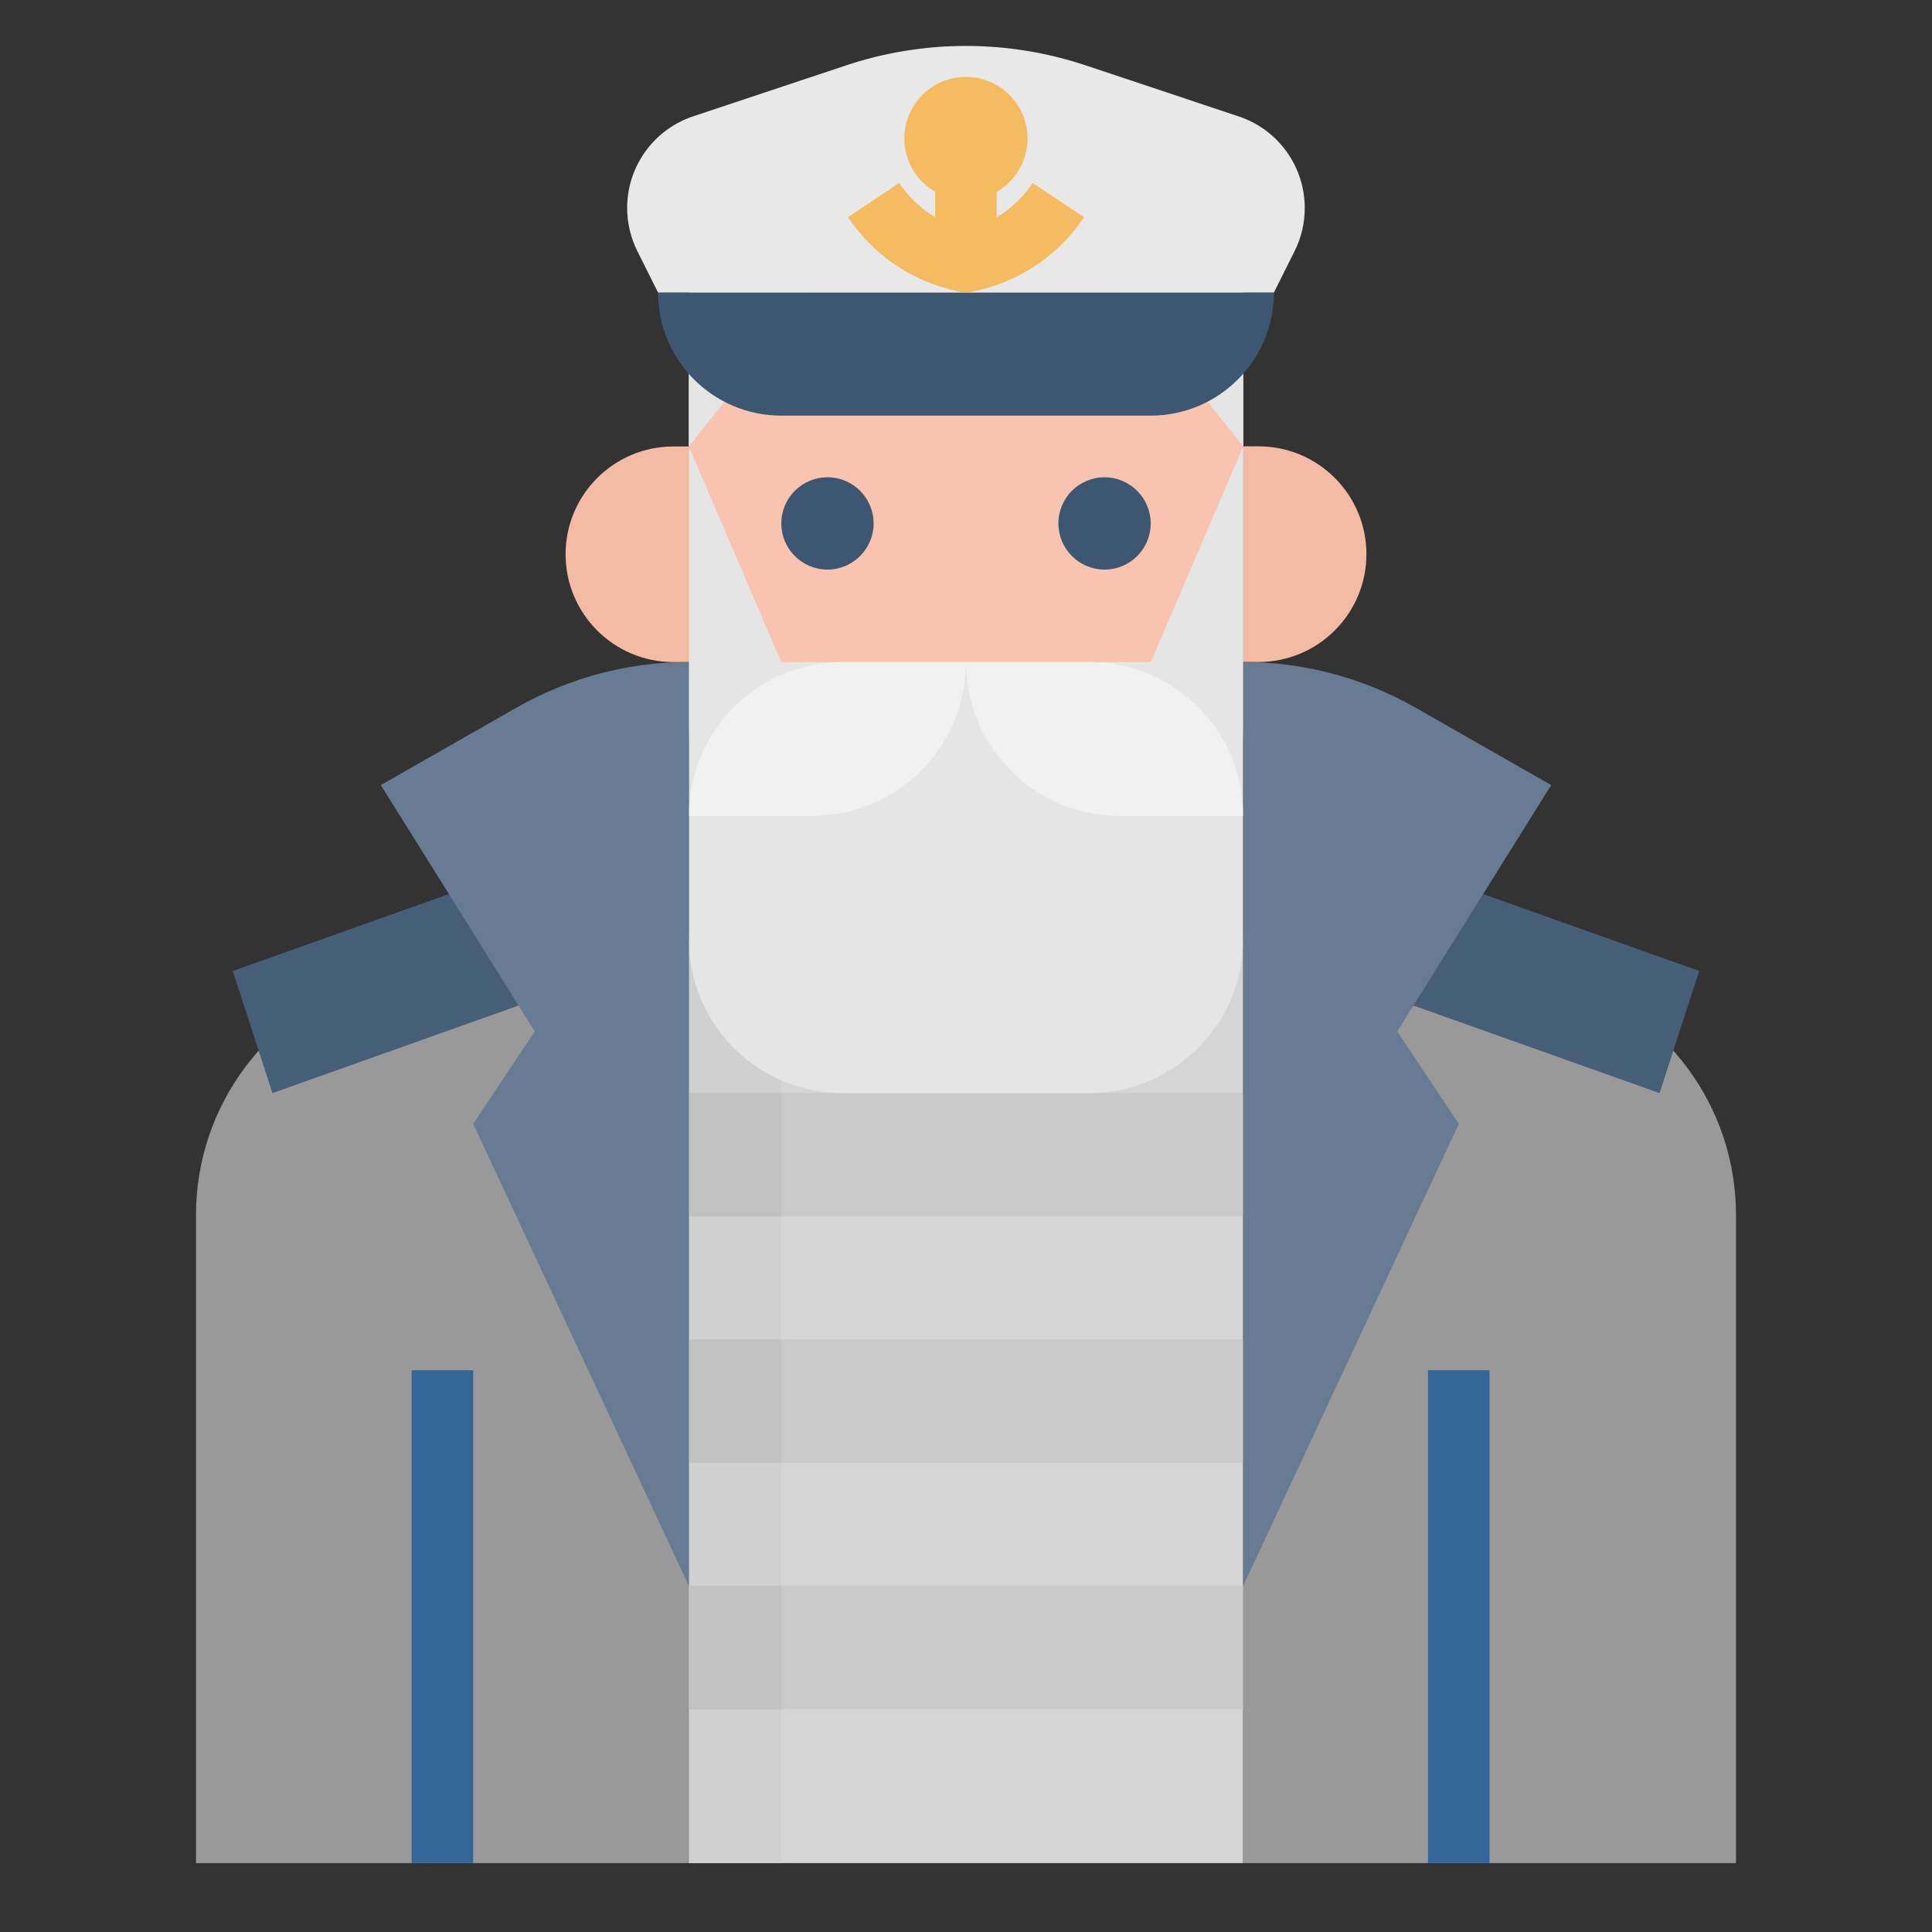
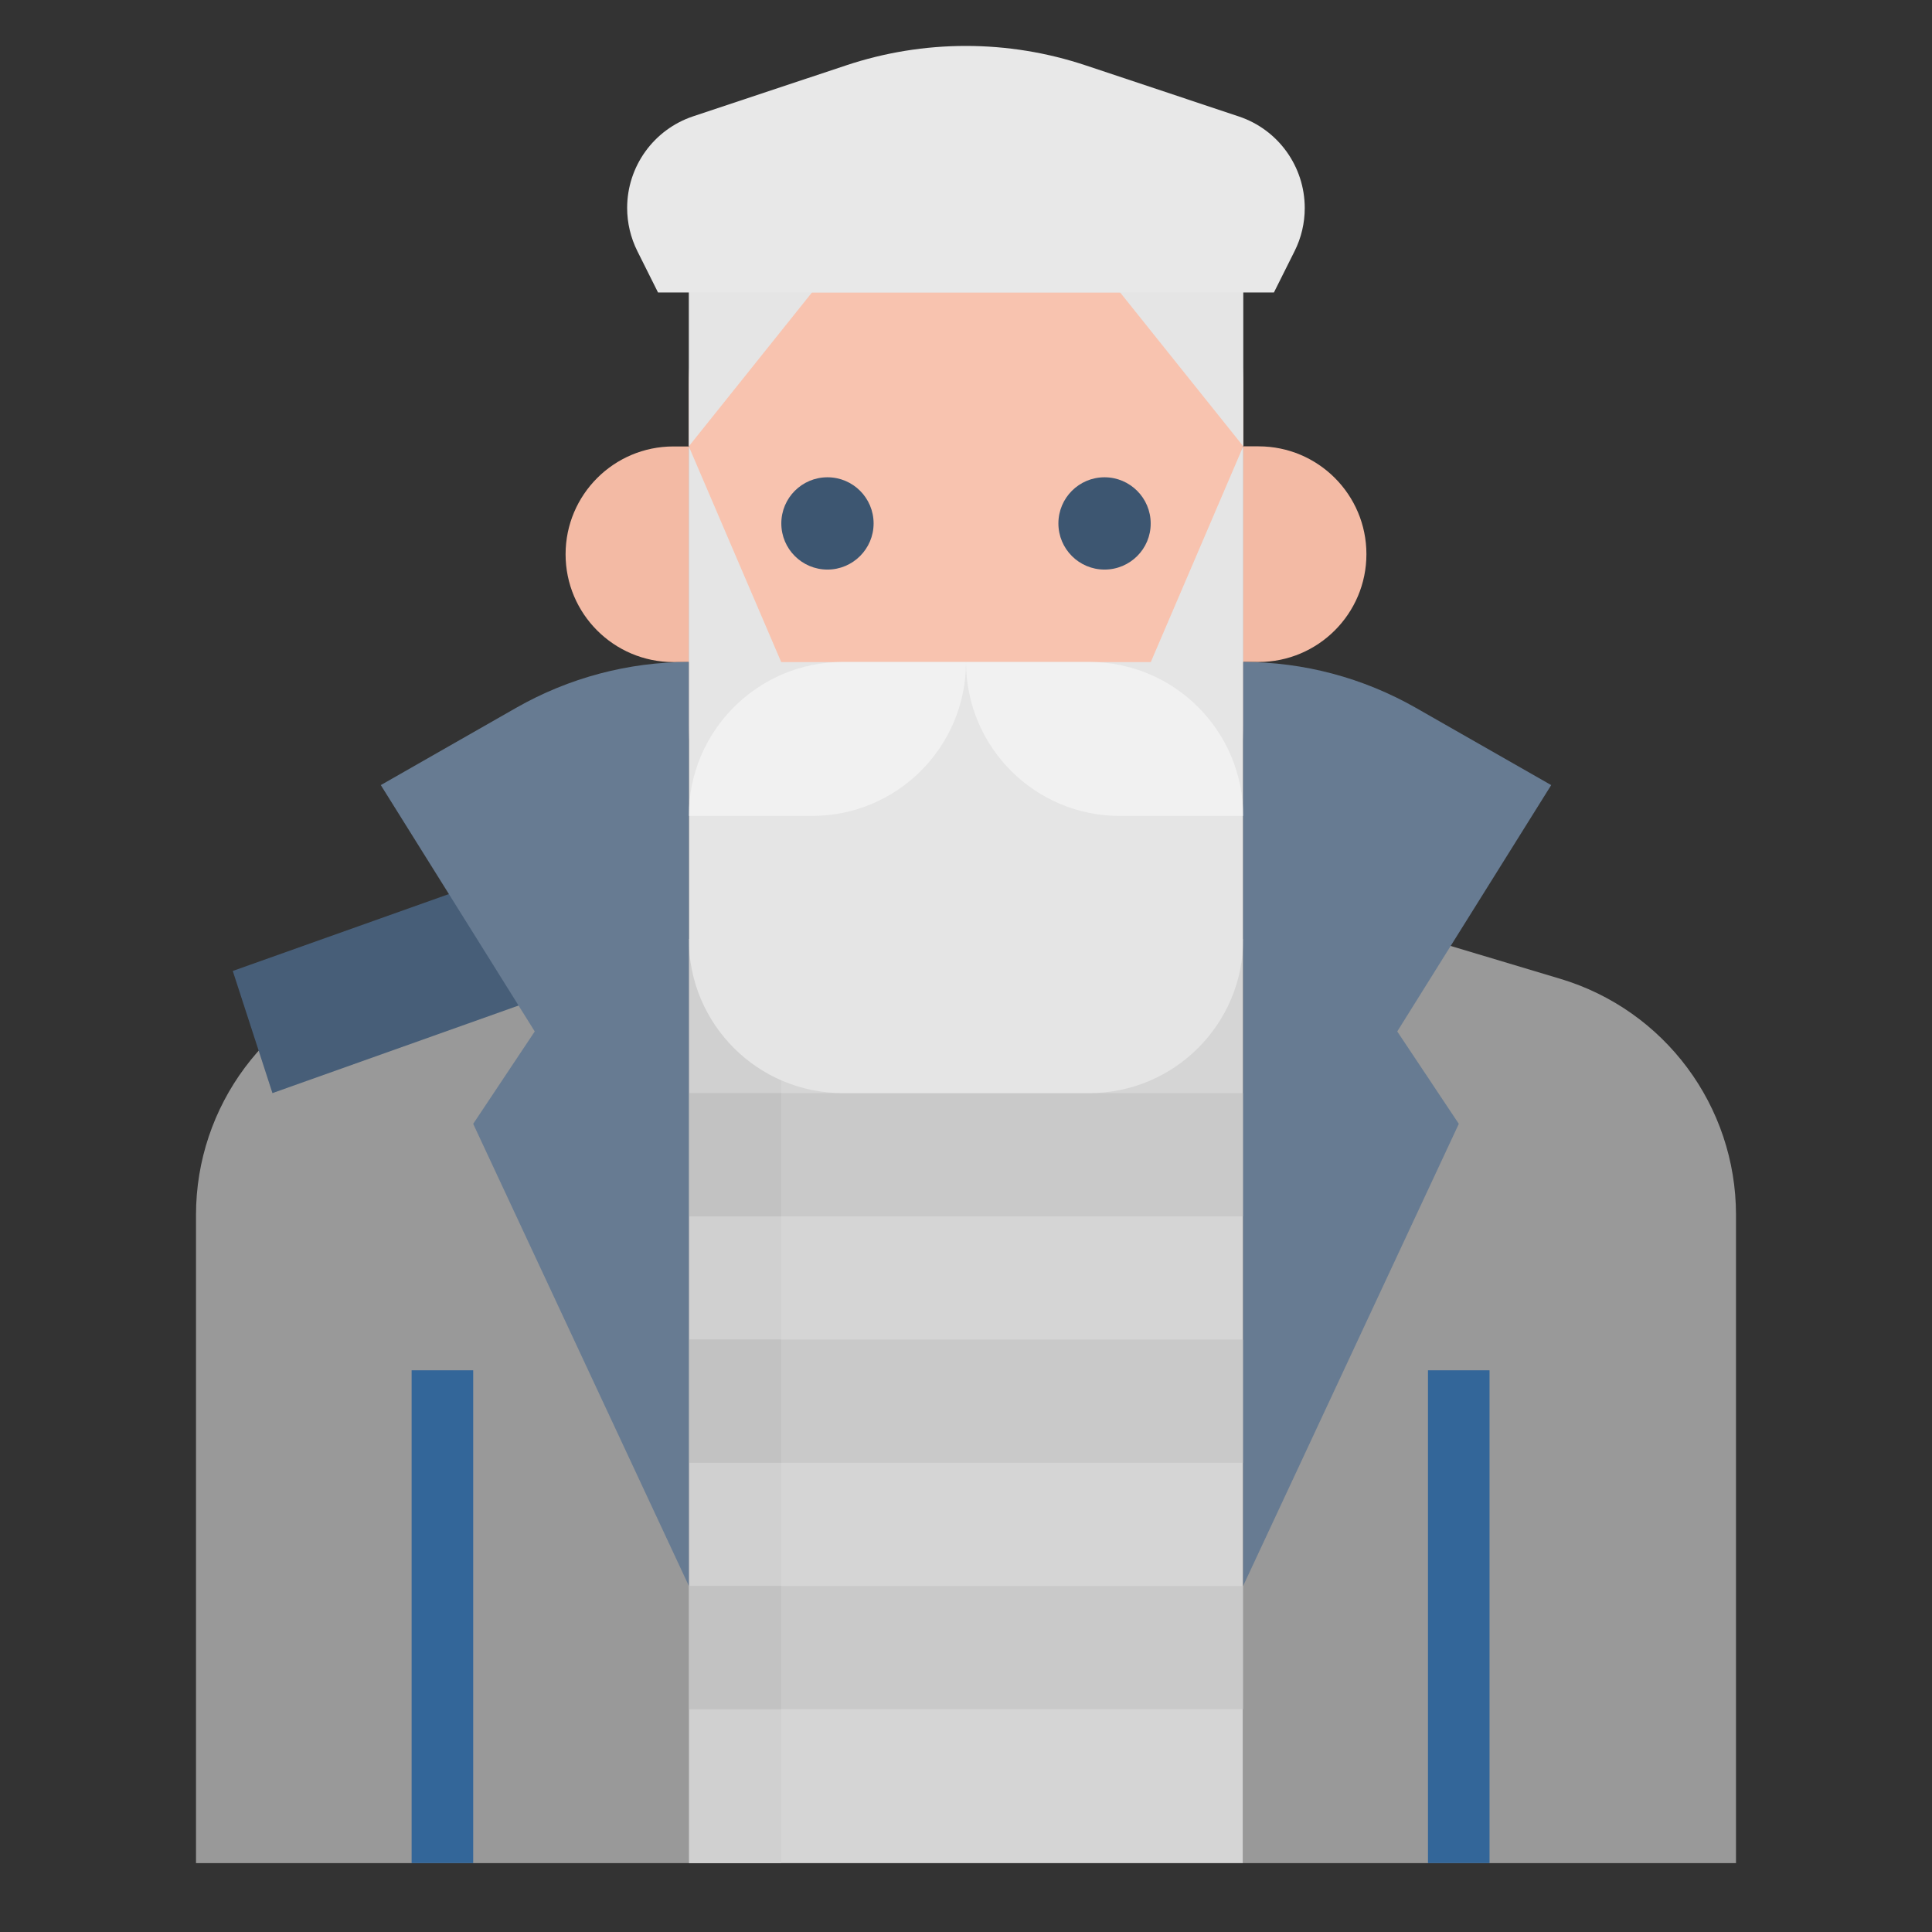
<svg xmlns="http://www.w3.org/2000/svg" id="_2" style="enable-background:new 0 0 1792 1792;" version="1.1" viewBox="0 0 1792 1792" x="0px" y="0px">
  <rect x="0" y="0" width="1792" height="1792" fill="#333333" stroke="none" />
  <style type="text/css">
	.st0{fill:#D5D5D5;}
	.st1{fill:#D0D0D0;}
	.st2{fill:#C9C9C9;}
	.st3{fill:#C2C2C2;}
	.st4{fill:#F8C3AF;}
	.st5{fill:#3D5671;}
	.st6{fill:#F3BAA4;}
	.st7{fill:#E5E5E5;}
	.st8{fill:#F1F1F1;}
	.st9{fill:#E8E8E8;}
	.st10{fill:#F5BB60;}
	.st11{fill:#999999;}
	.st12{fill:#475E78;}
	.st13{fill:#677B92;}
	.st14{display:none;fill:#F5BB60;}
	.st15{display:none;fill:#F3BAA4;}
	.st16{fill:#336699;}
</style>
  <g id="Flat">
    <path class="st0" d="M638.9,871.1h514.2v857H638.9V871.1z" />
    <path class="st1" d="M638.9,871.1h85.7v857h-85.7V871.1z" />
    <g>
      <path class="st2" d="M638.9,1013.9h514.2v114.3H638.9V1013.9z" />
      <path class="st2" d="M638.9,1242.5h514.2v114.3H638.9V1242.5z" />
      <path class="st2" d="M638.9,1471h514.2v114.3H638.9V1471z" />
    </g>
    <g>
      <path class="st3" d="M638.9,1013.9h85.7v114.3h-85.7V1013.9z" />
      <path class="st3" d="M638.9,1242.5h85.7v114.3h-85.7V1242.5z" />
      <path class="st3" d="M638.9,1471h85.7v114.3h-85.7V1471z" />
    </g>
    <path class="st4" d="M896,99.8L896,99.8c142,0,257.1,115.1,257.1,257.1v314.2c0,142-115.1,257.1-257.1,257.1l0,0&#10;  c-142,0-257.1-115.1-257.1-257.1V356.9C638.9,214.9,754,99.8,896,99.8z" />
    <path class="st5" d="M767.5,528.3c-23.7,0-42.8-19.2-42.8-42.8c0-23.7,19.2-42.8,42.8-42.8c23.7,0,42.8,19.2,42.8,42.8&#10;  C810.3,509.1,791.1,528.3,767.5,528.3z" />
    <path class="st5" d="M1024.5,528.3c-23.7,0-42.8-19.2-42.8-42.8c0-23.7,19.2-42.8,42.8-42.8s42.8,19.2,42.8,42.8&#10;  C1067.4,509.1,1048.2,528.3,1024.5,528.3z" />
    <path class="st6" d="M624.6,414.1h14.3l0,0v200l0,0h-14.3c-55.2,0-100-44.8-100-100S569.4,414.1,624.6,414.1z" />
    <path class="st6" d="M1167.4,614h-14.3l0,0v-200l0,0h14.3c55.2,0,100,44.8,100,100S1222.6,614,1167.4,614z" />
    <path class="st7" d="M1010.3,1013.9H781.7c-78.9,0-142.8-63.9-142.8-142.8V414.1l85.7,200h342.8l85.7-200v457.1&#10;  C1153.1,950,1089.1,1013.9,1010.3,1013.9z" />
    <path class="st7" d="M981.7,99.8H810.3c-37.1,0-73.2,12-102.8,34.3c-43.2,32.4-68.6,83.2-68.6,137.1v142.8l114.3-142.8h285.7&#10;  l114.3,142.8V271.2c0-53.9-25.4-104.7-68.6-137.1C1054.9,111.9,1018.8,99.8,981.7,99.8z" />
    <path class="st8" d="M781.7,614H896l0,0c0,78.9-63.9,142.8-142.8,142.8H638.9l0,0C638.9,678,702.9,614,781.7,614z" />
    <path class="st8" d="M896,614h114.3c78.9,0,142.8,63.9,142.8,142.8l0,0h-114.3C959.9,756.9,896,692.9,896,614L896,614z" />
-     <path class="st5" d="M610.3,271.2h571.3l0,0c0,63.1-51.2,114.3-114.3,114.3H724.6C661.5,385.5,610.3,334.3,610.3,271.2L610.3,271.2&#10;  z" />
    <path class="st9" d="M610.3,271.2L591.2,233c-6.2-12.4-9.5-26.2-9.5-40.1c0-38.6,24.7-72.8,61.2-85l141.7-47.2&#10;  c35.9-12,73.5-18.1,111.3-18.1c37.8,0,75.4,6.1,111.3,18.1L1149,108c36.6,12.2,61.2,46.4,61.2,85c0,13.9-3.2,27.6-9.5,40.1&#10;  l-19.1,38.2H610.3z" />
-     <path class="st10" d="M957.9,169.7c-8.6,12.9-20,23.8-33.4,31.8v-23.6c27.3-15.8,36.7-50.7,20.9-78s-50.7-36.7-78-20.9&#10;  s-36.7,50.7-20.9,78c5,8.7,12.2,15.9,20.9,20.9v23.6c-13.3-8-24.7-18.8-33.4-31.8l-47.5,31.7c22.3,33.5,56.3,57.5,95.4,67.2&#10;  l7.2,1.8c4.5,1.1,9.3,1.1,13.8,0l7.2-1.8c39.1-9.7,73.1-33.7,95.4-67.2L957.9,169.7z" />
    <path class="st11" d="M1153.1,1728.1h457.1v-601.3c0-100.9-66.2-189.9-162.9-218.9l-122.8-36.8h-171.4V1728.1z" />
-     <path class="st12" d="M1332.7,814l-36.8,113.3l243.4,86.6l36.8-113.3L1332.7,814z" />
    <path class="st13" d="M1153.1,614c56.2,0,111.3,14.7,160.1,42.5l125.6,71.7l-142.8,228.5l57.1,85.7l-200,428.5V614z" />
    <path class="st14" d="M1267.4,1299.6v114.3l-54.3-21.7c-58.5-23.4-120.9-35.4-183.9-35.4h-76.1V1471h17.8&#10;  c82.2,0,163.3,19.1,236.8,55.9c39.2,19.6,82.4,29.8,126.2,29.8h47.7c63.1,0,114.3-51.2,114.3-114.3v-142.8H1267.4z" />
    <path class="st15" d="M1124.5,1499.6h228.5c31.6,0,57.1,25.6,57.1,57.1V1671c0,31.6-25.6,57.1-57.1,57.1h-228.5&#10;  c-31.6,0-57.1-25.6-57.1-57.1v-114.3C1067.4,1525.2,1093,1499.6,1124.5,1499.6z" />
    <path class="st11" d="M638.9,1728.1H181.8v-601.3c0-100.9,66.2-189.9,162.9-218.9l122.8-36.8h171.4V1728.1z" />
    <path class="st16" d="M381.8,1271h57.1v457.1h-57.1V1271z" />
    <path class="st12" d="M459.3,814l36.8,113.3l-243.4,86.6l-36.8-113.3L459.3,814z" />
    <path class="st13" d="M638.9,614c-56.2,0-111.3,14.7-160.1,42.5l-125.6,71.7l142.8,228.5l-57.1,85.7l200,428.5V614z" />
    <path class="st16" d="M1324.5,1271h57.1v457.1h-57.1V1271z" />
  </g>
</svg>